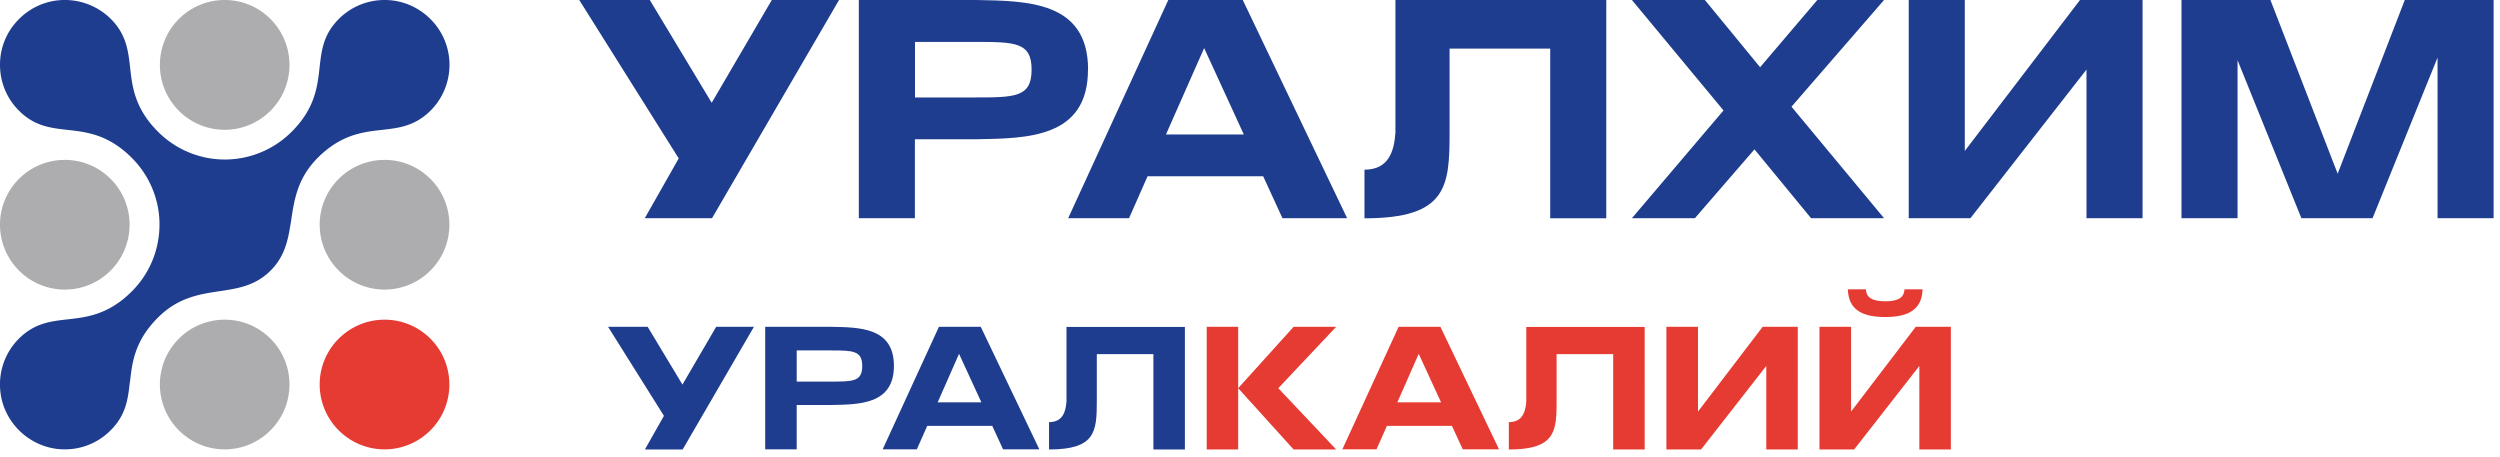
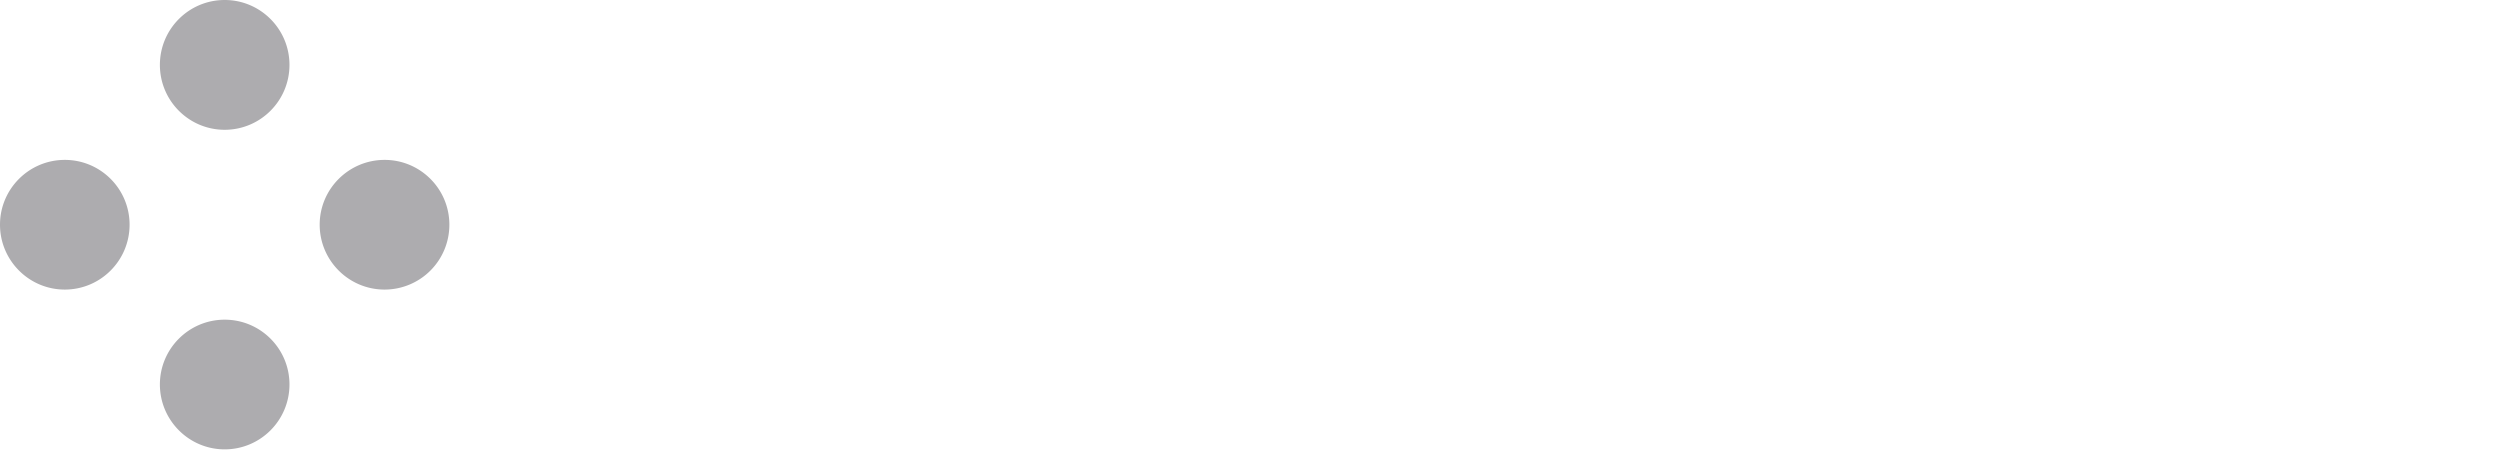
<svg xmlns="http://www.w3.org/2000/svg" fill="none" viewBox="0 0 235 43">
  <g clip-path="url(#a)">
-     <path fill="#1E3D8F" d="M131.17 0v12.46c-.12 1.76-.63 3.49-2.91 3.49v4.57c7.75 0 8-2.96 8-8.06V4.57h9.46v15.95h5.27V0h-19.82Zm-28.89 6.55C102.28.09 96.53.09 91.74 0H80.73v20.51H86v-7.42h5.73c4.79-.08 10.54-.09 10.54-6.55M91.55 9.16h-5.54V3.94h5.54c3.85 0 5.42 0 5.42 2.61s-1.57 2.61-5.42 2.61Zm-24.65.5L61.08 0h-6.63l9.35 14.89-3.19 5.62h6.32L78.87 0h-6.32L66.9 9.66ZM109.82 0l-9.41 20.51h5.72l1.74-3.94h10.87l1.81 3.94h6.08L116.82 0h-7Zm-.22 12.64 3.59-8.12 3.73 8.12h-7.32ZM226.05 0l-6.31 16.33L213.42 0h-8.36v20.51h5.27V5.66l6 14.85h6.69l6.11-15.1v15.1h5.27V0h-8.35Zm-41.36 14.19V0h-5.27v20.51h5.8l10.91-13.97v13.97h5.27V0h-5.88l-10.83 14.19ZM170.83 0l-5.38 6.32L160.26 0h-6.86l8.61 10.38-8.61 10.13h5.92l5.6-6.47 5.32 6.47h6.86l-8.7-10.48L177.1 0h-6.27Zm-70.58 30.72v7c-.07.99-.35 1.96-1.64 1.96v2.57c4.35 0 4.49-1.66 4.49-4.53v-4.43h5.32v8.96h2.96V30.73h-11.13v-.01ZM84.03 34.4c0-3.63-3.23-3.63-5.92-3.68h-6.18v11.52h2.96v-4.17h3.22c2.69-.05 5.92-.05 5.92-3.68M78 35.87h-3.11v-2.93H78c2.16 0 3.05 0 3.05 1.47s-.88 1.46-3.05 1.46Zm10.26-5.15-5.29 11.52h3.21l.98-2.21h6.11l1.02 2.21h3.41l-5.51-11.52h-3.93Zm-.12 7.1 2.01-4.56 2.1 4.56h-4.11Zm-23.99-1.67-3.27-5.43h-3.72l5.25 8.37-1.79 3.16h3.55l6.7-11.53h-3.55l-3.17 5.43Z" />
-     <path fill="#E63B32" d="M116.39 30.72h-2.96v11.53h2.96V30.72Zm5.21 0-5.21 5.77 5.21 5.76h4l-5.44-5.76 5.44-5.77h-4Zm38.01 7.97v-7.97h-2.97v11.53h3.26l6.13-7.85v7.85h2.96V30.72h-3.3l-6.08 7.97Zm20.47-7.97L174 38.69v-7.97h-2.97v11.53h3.26l6.13-7.85v7.85h2.96V30.72h-3.3Zm-36.61 7c-.07.99-.35 1.96-1.64 1.96v2.57c4.35 0 4.49-1.66 4.49-4.53v-4.43h5.32v8.96h2.96V30.73h-11.13v7-.01Zm-12-7-5.29 11.52h3.21l.98-2.21h6.11l1.02 2.21h3.41l-5.51-11.52h-3.93Zm-.12 7.1 2.01-4.56 2.1 4.56h-4.11Zm45.86-8.02c2.5 0 3.45-.94 3.51-2.6h-1.7c-.04.57-.29.94-1.18 1.08-.18.03-.44.04-.63.04s-.44-.02-.63-.04c-.89-.14-1.14-.51-1.18-1.08h-1.7c.06 1.66 1.01 2.6 3.51 2.6Zm-141.06.25c-3.36 0-6.1 2.73-6.1 6.09s2.73 6.1 6.1 6.1a6.09 6.09 0 0 0 6.09-6.1c0-3.37-2.73-6.09-6.09-6.09Z" />
    <path fill="#ADACAF" d="M21.12 0c-3.36 0-6.09 2.73-6.09 6.1 0 3.37 2.73 6.1 6.09 6.1s6.09-2.73 6.09-6.1c0-3.37-2.73-6.1-6.09-6.1ZM6.09 15.03C2.73 15.03 0 17.76 0 21.12s2.73 6.1 6.09 6.1 6.09-2.73 6.09-6.1c0-3.37-2.73-6.09-6.09-6.09Zm30.06 0c-3.36 0-6.1 2.73-6.1 6.09s2.73 6.1 6.1 6.1a6.09 6.09 0 0 0 6.09-6.1c0-3.37-2.73-6.09-6.09-6.09ZM21.12 30.05c-3.36 0-6.09 2.73-6.09 6.09s2.73 6.1 6.09 6.1 6.09-2.73 6.09-6.1c0-3.37-2.73-6.09-6.09-6.09Z" />
-     <path fill="#1E3D8F" d="M12.22 35.89c.2-1.8.43-3.84 2.62-6.03 1.9-1.9 3.88-2.2 5.81-2.49 1.73-.26 3.37-.51 4.79-1.94 1.42-1.42 1.67-3.06 1.94-4.79.29-1.92.6-3.91 2.49-5.81 2.19-2.19 4.23-2.42 6.03-2.62 1.59-.18 3.1-.35 4.57-1.81a6.082 6.082 0 0 0 1.73-5.1 6.058 6.058 0 0 0-1.74-3.51C39.51.84 38.26.22 36.95.05c-1.9-.24-3.76.39-5.1 1.73-1.47 1.47-1.63 2.97-1.81 4.57-.2 1.8-.43 3.84-2.62 6.03a8.872 8.872 0 0 1-7.18 2.57 8.881 8.881 0 0 1-5.39-2.57c-2.19-2.19-2.42-4.23-2.62-6.03-.18-1.59-.35-3.1-1.81-4.57A6.148 6.148 0 0 0 5.3.05C3.99.22 2.74.83 1.79 1.79A6 6 0 0 0 .05 5.3c-.24 1.9.39 3.76 1.73 5.1 1.47 1.47 2.97 1.63 4.57 1.81 1.8.2 3.84.43 6.03 2.62a8.881 8.881 0 0 1 2.57 5.39c.26 2.67-.67 5.29-2.57 7.18-2.19 2.19-4.23 2.42-6.03 2.62-1.59.18-3.1.35-4.57 1.81a6.082 6.082 0 0 0-1.73 5.1c.16 1.31.78 2.56 1.74 3.52.95.95 2.2 1.57 3.51 1.74 1.9.24 3.76-.39 5.1-1.74 1.47-1.47 1.63-2.97 1.81-4.57" />
  </g>
  <defs>
    <clipPath id="a">
      <path fill="#fff" d="M0 0h234.4v42.25H0z" />
    </clipPath>
  </defs>
</svg>